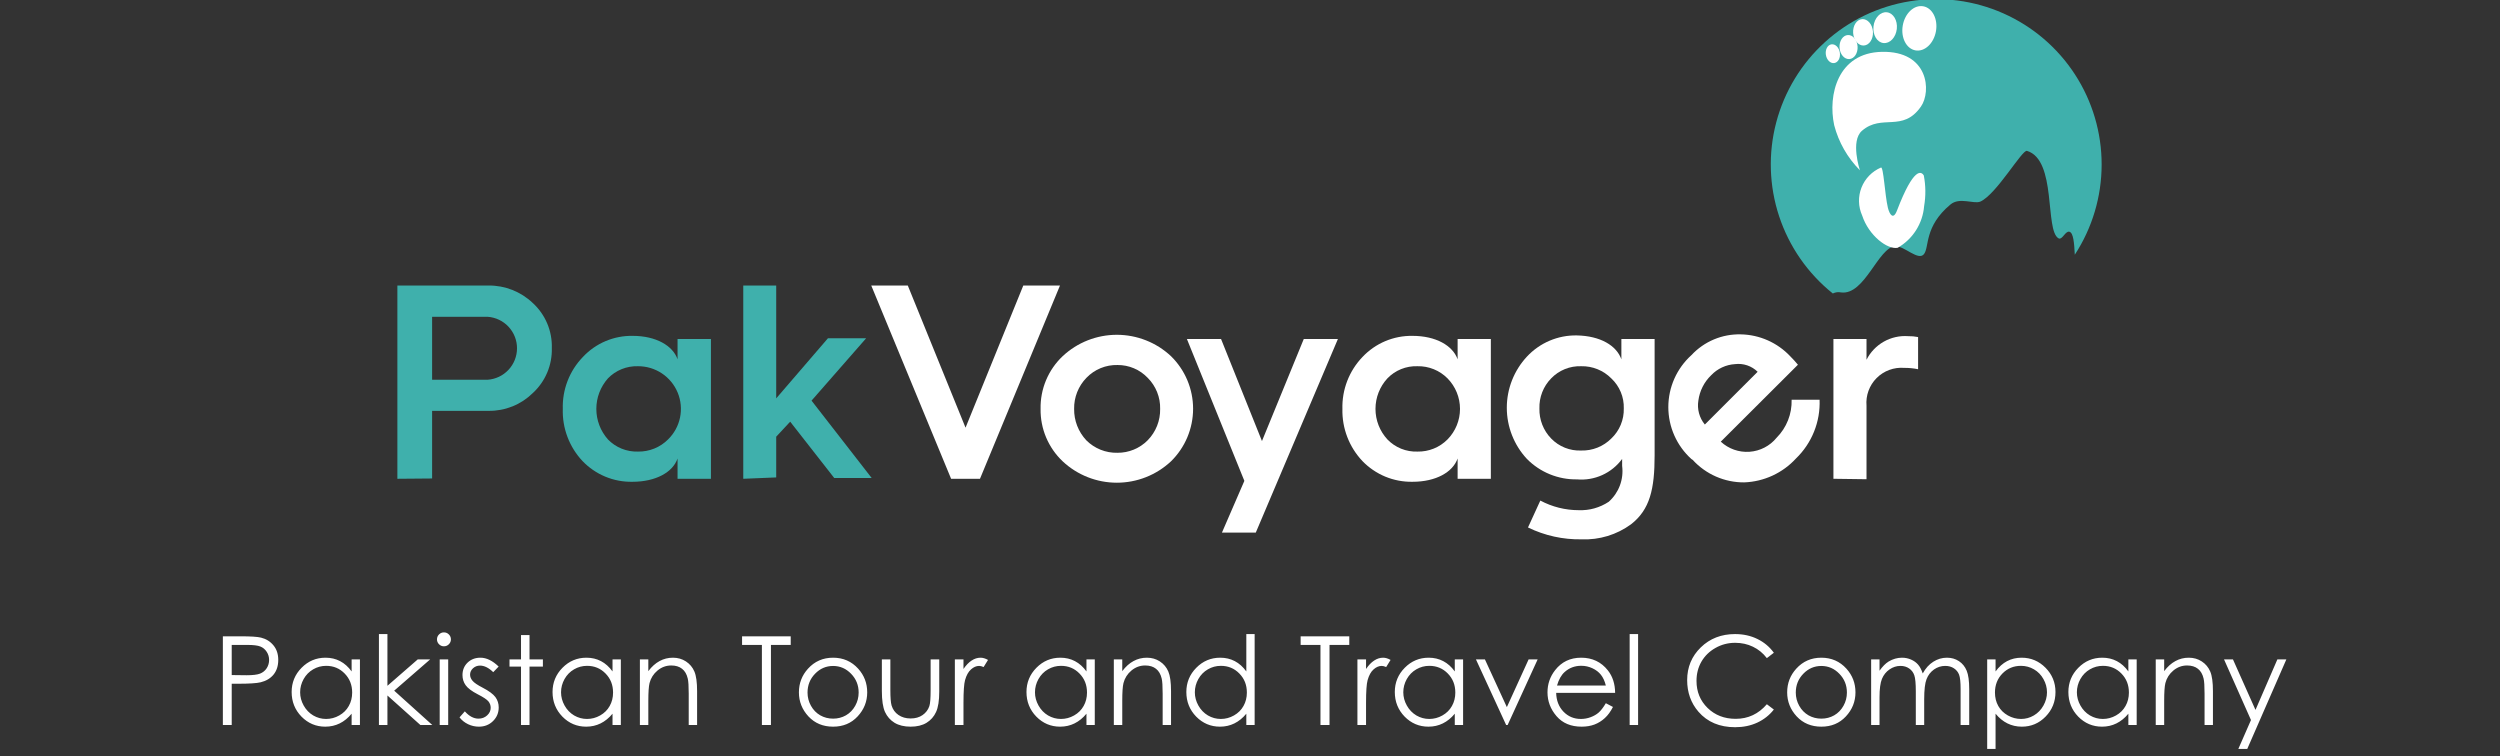
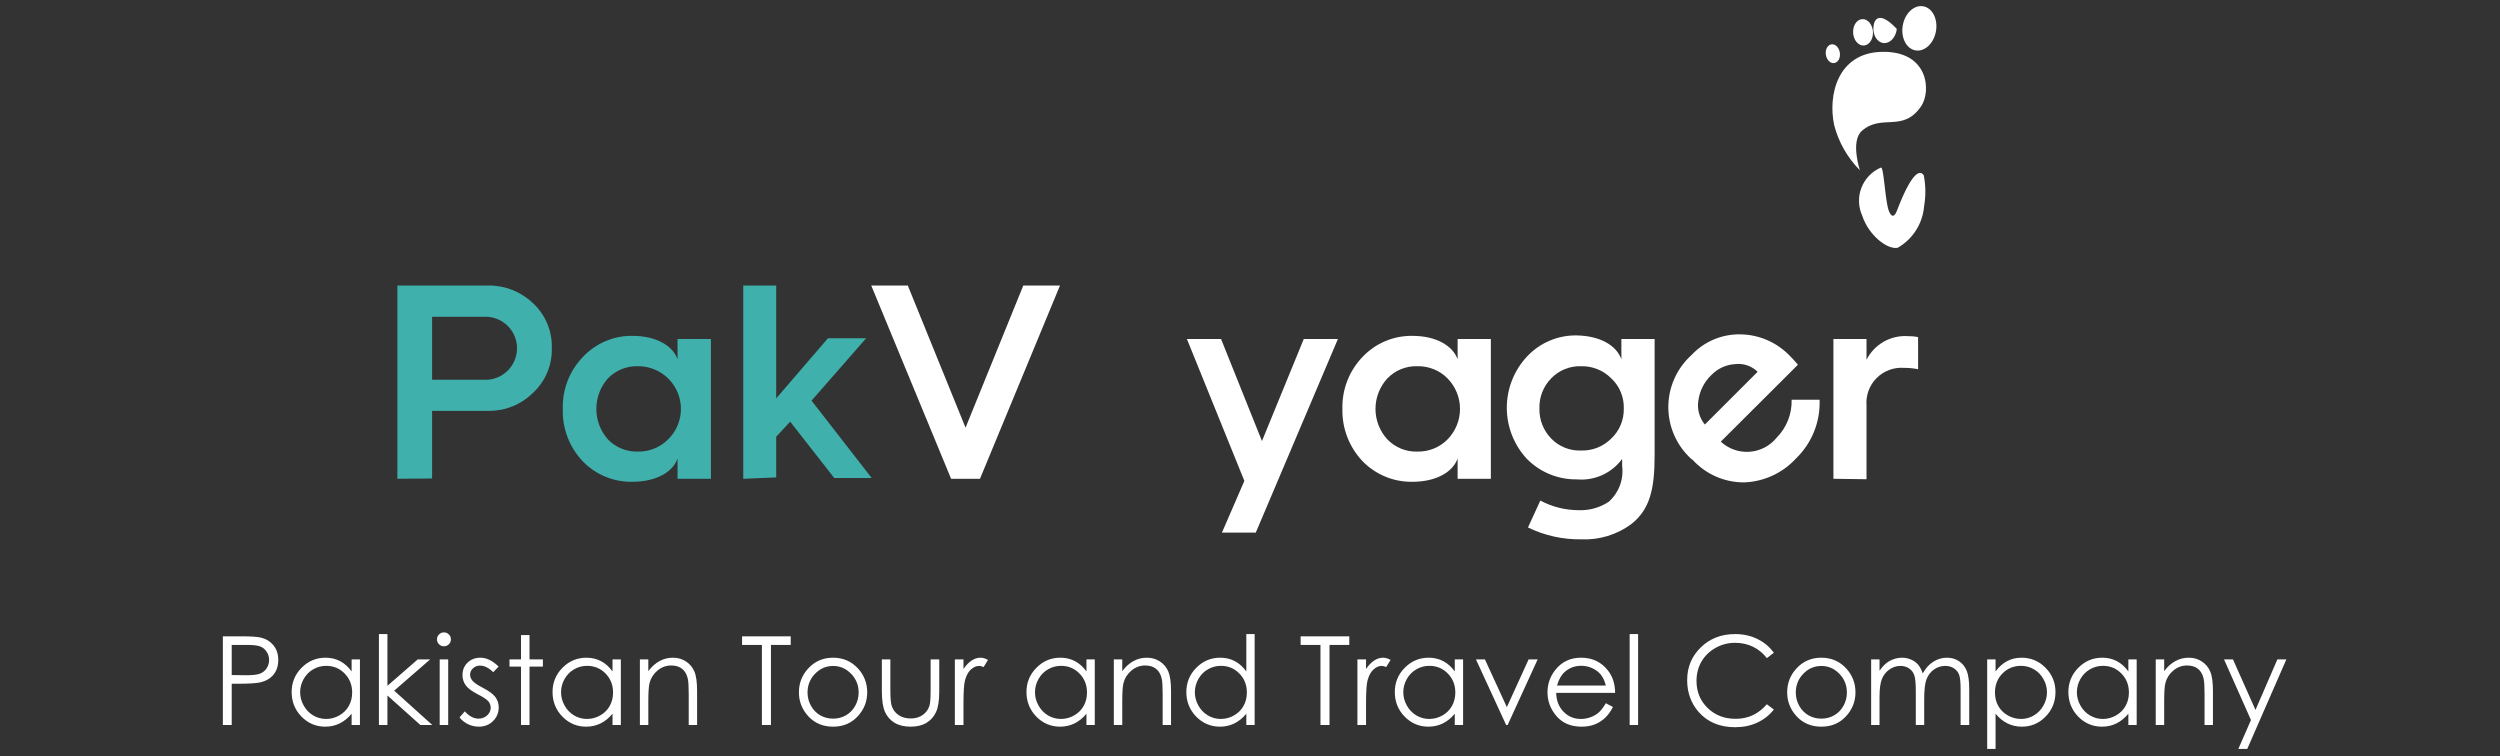
<svg xmlns="http://www.w3.org/2000/svg" width="324" height="98" viewBox="0 0 324 98" fill="none">
  <rect x="0" y="0" width="324" height="98" fill="#333333" stroke="none" />
  <g clip-path="url(#clip0_1306_74)">
    <path d="M51.5 62.05V37.004H63.311C65.443 36.983 67.498 37.793 69.041 39.263C69.85 40.002 70.49 40.906 70.917 41.915C71.344 42.923 71.549 44.011 71.516 45.106C71.547 46.2 71.342 47.288 70.915 48.296C70.488 49.304 69.849 50.209 69.041 50.949C68.29 51.687 67.401 52.27 66.425 52.664C65.448 53.058 64.403 53.256 63.35 53.247H56.002V62.011L51.5 62.05ZM56.002 49.215H63.194C64.228 49.144 65.197 48.683 65.904 47.925C66.612 47.168 67.005 46.171 67.005 45.135C67.005 44.099 66.612 43.102 65.904 42.344C65.197 41.587 64.228 41.126 63.194 41.055H56.002V49.215Z" fill="#3FB0AC" />
    <path d="M87.811 46.566V43.937H92.137V62.05H87.811V59.42C87.206 61.193 85.004 62.439 81.963 62.439C80.757 62.463 79.56 62.237 78.446 61.774C77.332 61.312 76.326 60.623 75.493 59.752C74.643 58.848 73.981 57.786 73.543 56.627C73.104 55.467 72.9 54.232 72.939 52.993C72.901 51.757 73.111 50.526 73.556 49.372C74.001 48.218 74.673 47.165 75.532 46.274C76.356 45.388 77.359 44.685 78.474 44.212C79.589 43.739 80.791 43.506 82.002 43.528C85.004 43.528 87.206 44.794 87.811 46.566ZM86.583 56.947C87.371 56.177 87.91 55.189 88.133 54.11C88.356 53.032 88.251 51.911 87.832 50.892C87.413 49.873 86.7 49.003 85.783 48.392C84.865 47.781 83.787 47.457 82.685 47.462C81.961 47.439 81.24 47.567 80.568 47.838C79.897 48.11 79.29 48.519 78.787 49.04C77.819 50.13 77.285 51.536 77.285 52.993C77.285 54.45 77.819 55.857 78.787 56.947C79.29 57.468 79.897 57.877 80.568 58.148C81.24 58.42 81.961 58.548 82.685 58.525C83.407 58.538 84.125 58.405 84.795 58.134C85.465 57.863 86.073 57.459 86.583 56.947Z" fill="#3FB0AC" />
    <path d="M96.327 62.05V37.004H100.596V51.63L107.3 43.84H112.251L105.176 51.922L112.972 61.952H108.119L102.408 54.649L100.596 56.596V61.874L96.327 62.05Z" fill="#3FB0AC" />
    <path d="M123.263 62.05L112.914 37.004H117.65L125.134 55.428L132.619 37.004H137.374L127.006 62.05H123.263Z" fill="white" />
-     <path d="M134.86 52.993C134.834 51.717 135.076 50.45 135.569 49.273C136.063 48.096 136.797 47.034 137.725 46.157C139.628 44.379 142.136 43.389 144.742 43.389C147.347 43.389 149.856 44.379 151.758 46.157C152.666 47.046 153.387 48.107 153.879 49.277C154.371 50.447 154.625 51.704 154.625 52.974C154.625 54.244 154.371 55.5 153.879 56.671C153.387 57.841 152.666 58.902 151.758 59.791C149.856 61.569 147.347 62.559 144.742 62.559C142.136 62.559 139.628 61.569 137.725 59.791C136.802 58.918 136.071 57.863 135.577 56.693C135.084 55.523 134.84 54.263 134.86 52.993ZM148.737 57.064C149.264 56.527 149.678 55.89 149.956 55.191C150.233 54.492 150.369 53.745 150.355 52.993C150.373 52.247 150.238 51.505 149.96 50.812C149.682 50.119 149.266 49.489 148.737 48.962C148.235 48.435 147.63 48.016 146.96 47.732C146.289 47.447 145.568 47.302 144.839 47.306C144.089 47.287 143.342 47.424 142.647 47.709C141.953 47.994 141.325 48.421 140.805 48.962C140.285 49.495 139.876 50.126 139.602 50.818C139.327 51.51 139.193 52.249 139.207 52.993C139.187 54.503 139.753 55.962 140.785 57.064C141.313 57.592 141.943 58.008 142.636 58.286C143.33 58.564 144.073 58.698 144.82 58.68C145.548 58.686 146.269 58.545 146.942 58.268C147.615 57.99 148.225 57.581 148.737 57.064Z" fill="white" />
    <path d="M161.269 62.322L153.824 43.937H158.249L163.55 57.161L168.968 43.937H173.392L162.751 69.022H158.365L161.269 62.322Z" fill="white" />
    <path d="M188.907 46.566V43.937H193.214V62.05H188.907V59.42C188.283 61.193 186.1 62.439 183.06 62.439C181.851 62.461 180.651 62.234 179.534 61.772C178.417 61.309 177.408 60.621 176.569 59.752C174.847 57.929 173.915 55.5 173.977 52.993C173.943 51.758 174.155 50.528 174.6 49.374C175.045 48.221 175.714 47.167 176.569 46.274C177.399 45.389 178.406 44.688 179.523 44.215C180.641 43.742 181.846 43.508 183.06 43.528C186.1 43.528 188.283 44.794 188.907 46.566ZM187.601 56.947C188.636 55.891 189.217 54.472 189.217 52.993C189.217 51.515 188.636 50.096 187.601 49.04C187.092 48.526 186.485 48.121 185.814 47.85C185.144 47.579 184.426 47.447 183.703 47.462C182.979 47.436 182.257 47.563 181.585 47.835C180.913 48.107 180.307 48.517 179.805 49.04C178.813 50.118 178.263 51.529 178.263 52.993C178.263 54.458 178.813 55.869 179.805 56.947C180.307 57.469 180.913 57.88 181.585 58.152C182.257 58.424 182.979 58.551 183.703 58.525C184.426 58.54 185.144 58.408 185.814 58.137C186.485 57.866 187.092 57.461 187.601 56.947Z" fill="white" />
    <path d="M210.131 46.566V43.937H214.438V59.031C214.438 63.374 213.834 66.042 211.378 67.951C209.529 69.304 207.276 69.99 204.986 69.898C202.577 69.943 200.192 69.416 198.028 68.36L199.626 64.874C201.155 65.69 202.862 66.118 204.596 66.12C205.978 66.176 207.342 65.794 208.494 65.029C209.14 64.453 209.636 63.728 209.939 62.917C210.241 62.106 210.34 61.233 210.229 60.375V59.479C209.563 60.385 208.676 61.104 207.652 61.568C206.628 62.032 205.502 62.225 204.381 62.128C203.177 62.148 201.98 61.923 200.865 61.468C199.749 61.013 198.737 60.336 197.891 59.479C196.214 57.677 195.282 55.308 195.282 52.847C195.282 50.387 196.214 48.018 197.891 46.216C198.714 45.332 199.713 44.63 200.825 44.157C201.936 43.684 203.135 43.45 204.342 43.47C207.422 43.528 209.507 44.794 210.131 46.566ZM208.825 56.83C209.353 56.331 209.77 55.726 210.049 55.054C210.327 54.383 210.462 53.661 210.443 52.935C210.465 52.208 210.333 51.485 210.054 50.813C209.775 50.142 209.356 49.537 208.825 49.04C208.317 48.526 207.709 48.121 207.039 47.85C206.369 47.579 205.65 47.447 204.927 47.462C204.203 47.436 203.481 47.563 202.809 47.835C202.138 48.107 201.531 48.517 201.029 49.04C200.526 49.553 200.133 50.163 199.871 50.833C199.61 51.502 199.487 52.217 199.509 52.935C199.49 53.653 199.615 54.367 199.876 55.036C200.137 55.705 200.529 56.315 201.029 56.83C201.532 57.35 202.139 57.758 202.811 58.026C203.483 58.295 204.204 58.418 204.927 58.388C205.649 58.407 206.367 58.279 207.037 58.011C207.707 57.743 208.316 57.341 208.825 56.83Z" fill="white" />
    <path d="M219.213 59.498C218.269 58.647 217.515 57.608 216.998 56.447C216.482 55.286 216.215 54.03 216.215 52.76C216.215 51.489 216.482 50.233 216.998 49.072C217.515 47.912 218.269 46.872 219.213 46.021C220.03 45.144 221.024 44.45 222.13 43.987C223.235 43.523 224.427 43.301 225.626 43.334C226.822 43.358 228.002 43.621 229.096 44.106C230.19 44.59 231.177 45.288 231.999 46.157C232.389 46.547 232.72 46.917 233.012 47.268L223.014 57.239C223.512 57.7 224.1 58.055 224.741 58.28C225.381 58.506 226.061 58.598 226.739 58.55C227.417 58.503 228.077 58.317 228.68 58.004C229.283 57.692 229.816 57.259 230.245 56.733C230.888 56.087 231.392 55.317 231.727 54.47C232.063 53.623 232.221 52.716 232.194 51.805H235.819C235.874 53.218 235.63 54.627 235.102 55.939C234.575 57.252 233.777 58.438 232.759 59.42C231.902 60.354 230.868 61.108 229.717 61.64C228.566 62.171 227.321 62.469 226.054 62.517C224.797 62.526 223.553 62.27 222.401 61.767C221.249 61.263 220.216 60.524 219.369 59.596L219.213 59.498ZM227.789 48.183C227.408 47.808 226.947 47.524 226.441 47.352C225.935 47.18 225.396 47.124 224.865 47.19C223.687 47.26 222.579 47.776 221.767 48.631C220.861 49.503 220.277 50.657 220.11 51.903C220.019 52.452 220.046 53.014 220.191 53.552C220.335 54.089 220.594 54.59 220.948 55.019L227.789 48.183Z" fill="white" />
    <path d="M237.612 62.05V43.937H241.9V46.625C242.398 45.64 243.176 44.824 244.136 44.279C245.097 43.735 246.198 43.487 247.299 43.567C247.731 43.56 248.162 43.599 248.585 43.684V47.852C247.995 47.731 247.394 47.672 246.792 47.677C246.135 47.623 245.473 47.714 244.854 47.942C244.235 48.17 243.673 48.53 243.208 48.997C242.742 49.464 242.384 50.027 242.158 50.647C241.932 51.266 241.844 51.928 241.9 52.584V62.108L237.612 62.05Z" fill="white" />
-     <path d="M238.606 37.9C241.685 38.289 243.401 32.057 245.642 31.901C246.85 31.901 248.624 33.849 249.345 32.934C250.066 32.018 249.345 29.369 252.775 26.506C253.984 25.494 255.816 26.506 256.673 26.117C258.778 25.143 262.072 19.359 262.696 19.554C266.594 20.722 264.976 29.876 266.789 30.889C267.276 31.142 267.666 29.895 268.192 30.032C268.718 30.168 268.816 31.512 268.894 33.011C271.161 29.536 272.369 25.478 272.373 21.33C272.376 17.182 271.174 13.122 268.913 9.643C266.652 6.164 263.428 3.416 259.634 1.733C255.84 0.049 251.638 -0.497 247.539 0.159C243.44 0.816 239.62 2.648 236.543 5.432C233.466 8.217 231.264 11.834 230.204 15.845C229.145 19.856 229.273 24.088 230.574 28.027C231.876 31.966 234.293 35.443 237.534 38.036C237.865 37.868 238.244 37.819 238.606 37.9Z" fill="#3FB0AC" />
-     <path d="M245.827 3.752C245.949 2.651 245.372 1.683 244.538 1.591C243.704 1.498 242.928 2.315 242.805 3.416C242.682 4.517 243.259 5.485 244.094 5.578C244.928 5.671 245.704 4.853 245.827 3.752Z" fill="white" />
+     <path d="M245.827 3.752C243.704 1.498 242.928 2.315 242.805 3.416C242.682 4.517 243.259 5.485 244.094 5.578C244.928 5.671 245.704 4.853 245.827 3.752Z" fill="white" />
    <path d="M241.559 5.9C242.268 5.855 242.794 5.052 242.733 4.108C242.673 3.163 242.049 2.434 241.34 2.479C240.631 2.524 240.106 3.327 240.166 4.271C240.226 5.216 240.85 5.945 241.559 5.9Z" fill="white" />
    <path d="M250.9 4.051C251.178 2.473 250.441 1.024 249.254 0.815C248.067 0.605 246.878 1.715 246.6 3.294C246.321 4.872 247.058 6.321 248.245 6.53C249.433 6.739 250.621 5.63 250.9 4.051Z" fill="white" />
-     <path d="M239.667 7.657C240.313 7.618 240.795 6.889 240.743 6.029C240.691 5.168 240.126 4.502 239.48 4.541C238.834 4.579 238.352 5.308 238.404 6.169C238.456 7.029 239.021 7.695 239.667 7.657Z" fill="white" />
    <path d="M237.722 8.173C238.222 8.097 238.545 7.493 238.443 6.823C238.341 6.153 237.853 5.671 237.353 5.747C236.853 5.823 236.53 6.428 236.632 7.098C236.734 7.768 237.222 8.249 237.722 8.173Z" fill="white" />
    <path d="M241.043 22.066C239.434 20.447 238.284 18.431 237.71 16.223C236.872 12.328 238.158 6.836 243.889 6.719C249.97 6.583 250.32 11.861 248.956 13.808C246.578 17.216 243.908 14.704 241.316 16.944C239.776 18.268 241.043 22.066 241.043 22.066Z" fill="white" />
    <path d="M249.365 26.721C249.275 27.831 248.915 28.902 248.317 29.842C247.72 30.782 246.902 31.562 245.935 32.115C244.609 32.369 242.193 30.538 241.335 27.928C241.081 27.361 240.942 26.749 240.927 26.128C240.912 25.507 241.021 24.889 241.248 24.311C241.475 23.732 241.815 23.205 242.248 22.759C242.681 22.314 243.199 21.959 243.771 21.715C244.103 21.56 244.278 25.279 244.668 26.916C244.882 27.792 245.369 28.571 245.857 27.266C248.04 21.579 249.014 22.202 249.326 22.748C249.578 24.059 249.591 25.405 249.365 26.721Z" fill="white" />
  </g>
  <path d="M28.883 82.465H31.172C32.484 82.465 33.37 82.522 33.828 82.636C34.484 82.798 35.021 83.131 35.438 83.636C35.854 84.136 36.062 84.767 36.062 85.527C36.062 86.293 35.859 86.926 35.453 87.426C35.047 87.92 34.487 88.254 33.773 88.426C33.253 88.551 32.279 88.613 30.852 88.613H30.031V93.957H28.883V82.465ZM30.031 83.582V87.488L31.977 87.511C32.763 87.511 33.339 87.441 33.703 87.301C34.068 87.155 34.354 86.923 34.562 86.605C34.771 86.282 34.875 85.923 34.875 85.527C34.875 85.142 34.771 84.79 34.562 84.472C34.354 84.15 34.078 83.92 33.734 83.785C33.396 83.65 32.839 83.582 32.062 83.582H30.031ZM46.648 85.457V93.957H45.57V92.496C45.112 93.053 44.596 93.472 44.023 93.754C43.456 94.035 42.833 94.176 42.156 94.176C40.953 94.176 39.925 93.741 39.07 92.871C38.221 91.996 37.797 90.933 37.797 89.683C37.797 88.459 38.227 87.413 39.086 86.543C39.945 85.673 40.979 85.238 42.188 85.238C42.885 85.238 43.516 85.386 44.078 85.683C44.646 85.98 45.143 86.426 45.57 87.019V85.457H46.648ZM42.273 86.293C41.664 86.293 41.102 86.444 40.586 86.746C40.07 87.043 39.659 87.462 39.352 88.004C39.05 88.545 38.898 89.118 38.898 89.722C38.898 90.321 39.052 90.894 39.359 91.441C39.667 91.988 40.078 92.415 40.594 92.722C41.115 93.025 41.672 93.176 42.266 93.176C42.865 93.176 43.432 93.025 43.969 92.722C44.505 92.42 44.917 92.011 45.203 91.496C45.495 90.98 45.641 90.4 45.641 89.754C45.641 88.769 45.315 87.946 44.664 87.285C44.018 86.624 43.221 86.293 42.273 86.293ZM49.109 82.176H50.211V88.879L54.141 85.457H55.75L51.086 89.511L56.023 93.957H54.477L50.211 90.136V93.957H49.109V82.176ZM57.531 81.957C57.781 81.957 57.995 82.045 58.172 82.222C58.349 82.4 58.438 82.613 58.438 82.863C58.438 83.108 58.349 83.319 58.172 83.496C57.995 83.673 57.781 83.761 57.531 83.761C57.286 83.761 57.075 83.673 56.898 83.496C56.721 83.319 56.633 83.108 56.633 82.863C56.633 82.613 56.721 82.4 56.898 82.222C57.075 82.045 57.286 81.957 57.531 81.957ZM56.984 85.457H58.086V93.957H56.984V85.457ZM64.625 86.386L63.922 87.113C63.339 86.545 62.768 86.261 62.211 86.261C61.857 86.261 61.552 86.379 61.297 86.613C61.047 86.847 60.922 87.121 60.922 87.433C60.922 87.709 61.026 87.972 61.234 88.222C61.443 88.478 61.88 88.777 62.547 89.121C63.359 89.543 63.911 89.949 64.203 90.34C64.49 90.736 64.633 91.181 64.633 91.676C64.633 92.374 64.388 92.965 63.898 93.449C63.409 93.933 62.797 94.176 62.062 94.176C61.573 94.176 61.104 94.069 60.656 93.855C60.214 93.642 59.846 93.347 59.555 92.972L60.242 92.191C60.8 92.821 61.391 93.136 62.016 93.136C62.453 93.136 62.825 92.996 63.133 92.715C63.44 92.433 63.594 92.103 63.594 91.722C63.594 91.41 63.492 91.131 63.289 90.886C63.086 90.647 62.628 90.345 61.914 89.98C61.148 89.584 60.628 89.194 60.352 88.808C60.075 88.423 59.938 87.983 59.938 87.488C59.938 86.842 60.156 86.306 60.594 85.879C61.036 85.452 61.594 85.238 62.266 85.238C63.047 85.238 63.833 85.621 64.625 86.386ZM67.523 82.301H68.625V85.457H70.359V86.394H68.625V93.957H67.523V86.394H66.031V85.457H67.523V82.301ZM80.461 85.457V93.957H79.383V92.496C78.924 93.053 78.409 93.472 77.836 93.754C77.268 94.035 76.646 94.176 75.969 94.176C74.766 94.176 73.737 93.741 72.883 92.871C72.034 91.996 71.609 90.933 71.609 89.683C71.609 88.459 72.039 87.413 72.898 86.543C73.758 85.673 74.792 85.238 76 85.238C76.698 85.238 77.328 85.386 77.891 85.683C78.458 85.98 78.956 86.426 79.383 87.019V85.457H80.461ZM76.086 86.293C75.477 86.293 74.914 86.444 74.398 86.746C73.883 87.043 73.471 87.462 73.164 88.004C72.862 88.545 72.711 89.118 72.711 89.722C72.711 90.321 72.865 90.894 73.172 91.441C73.479 91.988 73.891 92.415 74.406 92.722C74.927 93.025 75.484 93.176 76.078 93.176C76.677 93.176 77.245 93.025 77.781 92.722C78.318 92.42 78.729 92.011 79.016 91.496C79.307 90.98 79.453 90.4 79.453 89.754C79.453 88.769 79.128 87.946 78.477 87.285C77.831 86.624 77.034 86.293 76.086 86.293ZM82.93 85.457H84.023V86.98C84.461 86.397 84.945 85.962 85.477 85.676C86.008 85.384 86.586 85.238 87.211 85.238C87.846 85.238 88.409 85.4 88.898 85.722C89.393 86.045 89.758 86.48 89.992 87.027C90.227 87.574 90.344 88.426 90.344 89.582V93.957H89.258V89.902C89.258 88.923 89.216 88.269 89.133 87.941C89.003 87.379 88.758 86.957 88.398 86.676C88.039 86.389 87.57 86.246 86.992 86.246C86.331 86.246 85.737 86.465 85.211 86.902C84.69 87.34 84.346 87.881 84.18 88.527C84.076 88.949 84.023 89.72 84.023 90.84V93.957H82.93V85.457ZM96.172 83.582V82.465H102.477V83.582H99.914V93.957H98.742V83.582H96.172ZM107.969 85.238C109.276 85.238 110.359 85.712 111.219 86.66C112 87.525 112.391 88.548 112.391 89.73C112.391 90.918 111.977 91.957 111.148 92.847C110.326 93.733 109.266 94.176 107.969 94.176C106.667 94.176 105.602 93.733 104.773 92.847C103.951 91.957 103.539 90.918 103.539 89.73C103.539 88.553 103.93 87.532 104.711 86.668C105.57 85.715 106.656 85.238 107.969 85.238ZM107.969 86.308C107.062 86.308 106.284 86.644 105.633 87.316C104.982 87.988 104.656 88.801 104.656 89.754C104.656 90.368 104.805 90.941 105.102 91.472C105.398 92.004 105.799 92.415 106.305 92.707C106.81 92.993 107.365 93.136 107.969 93.136C108.573 93.136 109.128 92.993 109.633 92.707C110.138 92.415 110.539 92.004 110.836 91.472C111.133 90.941 111.281 90.368 111.281 89.754C111.281 88.801 110.953 87.988 110.297 87.316C109.646 86.644 108.87 86.308 107.969 86.308ZM114.289 85.457H115.391V89.426C115.391 90.394 115.443 91.061 115.547 91.426C115.703 91.946 116 92.358 116.438 92.66C116.88 92.962 117.406 93.113 118.016 93.113C118.625 93.113 119.141 92.967 119.562 92.676C119.99 92.379 120.284 91.991 120.445 91.511C120.555 91.183 120.609 90.488 120.609 89.426V85.457H121.727V89.629C121.727 90.801 121.589 91.683 121.312 92.277C121.042 92.871 120.63 93.337 120.078 93.676C119.531 94.009 118.844 94.176 118.016 94.176C117.188 94.176 116.495 94.009 115.938 93.676C115.385 93.337 114.971 92.868 114.695 92.269C114.424 91.665 114.289 90.759 114.289 89.551V85.457ZM123.75 85.457H124.867V86.699C125.201 86.209 125.552 85.845 125.922 85.605C126.292 85.361 126.677 85.238 127.078 85.238C127.38 85.238 127.703 85.334 128.047 85.527L127.477 86.449C127.247 86.35 127.055 86.301 126.898 86.301C126.534 86.301 126.182 86.452 125.844 86.754C125.505 87.051 125.247 87.514 125.07 88.144C124.935 88.629 124.867 89.608 124.867 91.082V93.957H123.75V85.457ZM141.883 85.457V93.957H140.805V92.496C140.346 93.053 139.831 93.472 139.258 93.754C138.69 94.035 138.068 94.176 137.391 94.176C136.188 94.176 135.159 93.741 134.305 92.871C133.456 91.996 133.031 90.933 133.031 89.683C133.031 88.459 133.461 87.413 134.32 86.543C135.18 85.673 136.214 85.238 137.422 85.238C138.12 85.238 138.75 85.386 139.312 85.683C139.88 85.98 140.378 86.426 140.805 87.019V85.457H141.883ZM137.508 86.293C136.898 86.293 136.336 86.444 135.82 86.746C135.305 87.043 134.893 87.462 134.586 88.004C134.284 88.545 134.133 89.118 134.133 89.722C134.133 90.321 134.286 90.894 134.594 91.441C134.901 91.988 135.312 92.415 135.828 92.722C136.349 93.025 136.906 93.176 137.5 93.176C138.099 93.176 138.667 93.025 139.203 92.722C139.74 92.42 140.151 92.011 140.438 91.496C140.729 90.98 140.875 90.4 140.875 89.754C140.875 88.769 140.549 87.946 139.898 87.285C139.253 86.624 138.456 86.293 137.508 86.293ZM144.352 85.457H145.445V86.98C145.883 86.397 146.367 85.962 146.898 85.676C147.43 85.384 148.008 85.238 148.633 85.238C149.268 85.238 149.831 85.4 150.32 85.722C150.815 86.045 151.18 86.48 151.414 87.027C151.648 87.574 151.766 88.426 151.766 89.582V93.957H150.68V89.902C150.68 88.923 150.638 88.269 150.555 87.941C150.424 87.379 150.18 86.957 149.82 86.676C149.461 86.389 148.992 86.246 148.414 86.246C147.753 86.246 147.159 86.465 146.633 86.902C146.112 87.34 145.768 87.881 145.602 88.527C145.497 88.949 145.445 89.72 145.445 90.84V93.957H144.352V85.457ZM162.602 82.176V93.957H161.523V92.496C161.065 93.053 160.549 93.472 159.977 93.754C159.409 94.035 158.786 94.176 158.109 94.176C156.906 94.176 155.878 93.741 155.023 92.871C154.174 91.996 153.75 90.933 153.75 89.683C153.75 88.459 154.18 87.413 155.039 86.543C155.898 85.673 156.932 85.238 158.141 85.238C158.839 85.238 159.469 85.386 160.031 85.683C160.599 85.98 161.096 86.426 161.523 87.019V82.176H162.602ZM158.227 86.293C157.617 86.293 157.055 86.444 156.539 86.746C156.023 87.043 155.612 87.462 155.305 88.004C155.003 88.545 154.852 89.118 154.852 89.722C154.852 90.321 155.005 90.894 155.312 91.441C155.62 91.988 156.031 92.415 156.547 92.722C157.068 93.025 157.625 93.176 158.219 93.176C158.818 93.176 159.385 93.025 159.922 92.722C160.458 92.42 160.87 92.011 161.156 91.496C161.448 90.98 161.594 90.4 161.594 89.754C161.594 88.769 161.268 87.946 160.617 87.285C159.971 86.624 159.174 86.293 158.227 86.293ZM168.562 83.582V82.465H174.867V83.582H172.305V93.957H171.133V83.582H168.562ZM175.922 85.457H177.039V86.699C177.372 86.209 177.724 85.845 178.094 85.605C178.464 85.361 178.849 85.238 179.25 85.238C179.552 85.238 179.875 85.334 180.219 85.527L179.648 86.449C179.419 86.35 179.227 86.301 179.07 86.301C178.706 86.301 178.354 86.452 178.016 86.754C177.677 87.051 177.419 87.514 177.242 88.144C177.107 88.629 177.039 89.608 177.039 91.082V93.957H175.922V85.457ZM189.617 85.457V93.957H188.539V92.496C188.081 93.053 187.565 93.472 186.992 93.754C186.424 94.035 185.802 94.176 185.125 94.176C183.922 94.176 182.893 93.741 182.039 92.871C181.19 91.996 180.766 90.933 180.766 89.683C180.766 88.459 181.195 87.413 182.055 86.543C182.914 85.673 183.948 85.238 185.156 85.238C185.854 85.238 186.484 85.386 187.047 85.683C187.615 85.98 188.112 86.426 188.539 87.019V85.457H189.617ZM185.242 86.293C184.633 86.293 184.07 86.444 183.555 86.746C183.039 87.043 182.628 87.462 182.32 88.004C182.018 88.545 181.867 89.118 181.867 89.722C181.867 90.321 182.021 90.894 182.328 91.441C182.635 91.988 183.047 92.415 183.562 92.722C184.083 93.025 184.641 93.176 185.234 93.176C185.833 93.176 186.401 93.025 186.938 92.722C187.474 92.42 187.885 92.011 188.172 91.496C188.464 90.98 188.609 90.4 188.609 89.754C188.609 88.769 188.284 87.946 187.633 87.285C186.987 86.624 186.19 86.293 185.242 86.293ZM191.281 85.457H192.445L195.289 91.644L198.109 85.457H199.281L195.391 93.957H195.195L191.281 85.457ZM208.117 91.136L209.039 91.621C208.737 92.215 208.388 92.694 207.992 93.058C207.596 93.423 207.151 93.702 206.656 93.894C206.161 94.082 205.602 94.176 204.977 94.176C203.591 94.176 202.508 93.722 201.727 92.816C200.945 91.905 200.555 90.876 200.555 89.73C200.555 88.652 200.885 87.691 201.547 86.847C202.385 85.775 203.508 85.238 204.914 85.238C206.362 85.238 207.518 85.788 208.383 86.886C208.997 87.663 209.31 88.631 209.32 89.793H201.68C201.701 90.782 202.016 91.595 202.625 92.23C203.234 92.861 203.987 93.176 204.883 93.176C205.315 93.176 205.734 93.1 206.141 92.949C206.552 92.798 206.901 92.597 207.188 92.347C207.474 92.097 207.784 91.694 208.117 91.136ZM208.117 88.847C207.971 88.264 207.758 87.798 207.477 87.449C207.201 87.1 206.833 86.819 206.375 86.605C205.917 86.392 205.435 86.285 204.93 86.285C204.096 86.285 203.38 86.553 202.781 87.09C202.344 87.48 202.013 88.066 201.789 88.847H208.117ZM211.203 82.176H212.297V93.957H211.203V82.176ZM229.891 84.597L228.984 85.293C228.484 84.642 227.883 84.15 227.18 83.816C226.482 83.478 225.714 83.308 224.875 83.308C223.958 83.308 223.109 83.53 222.328 83.972C221.547 84.41 220.94 85.001 220.508 85.746C220.081 86.486 219.867 87.319 219.867 88.246C219.867 89.647 220.346 90.816 221.305 91.754C222.268 92.691 223.482 93.16 224.945 93.16C226.555 93.16 227.901 92.53 228.984 91.269L229.891 91.957C229.318 92.686 228.602 93.251 227.742 93.652C226.888 94.048 225.932 94.246 224.875 94.246C222.865 94.246 221.279 93.577 220.117 92.238C219.143 91.108 218.656 89.743 218.656 88.144C218.656 86.462 219.245 85.048 220.422 83.902C221.604 82.751 223.083 82.176 224.859 82.176C225.932 82.176 226.901 82.389 227.766 82.816C228.63 83.238 229.339 83.832 229.891 84.597ZM236.047 85.238C237.354 85.238 238.438 85.712 239.297 86.66C240.078 87.525 240.469 88.548 240.469 89.73C240.469 90.918 240.055 91.957 239.227 92.847C238.404 93.733 237.344 94.176 236.047 94.176C234.745 94.176 233.68 93.733 232.852 92.847C232.029 91.957 231.617 90.918 231.617 89.73C231.617 88.553 232.008 87.532 232.789 86.668C233.648 85.715 234.734 85.238 236.047 85.238ZM236.047 86.308C235.141 86.308 234.362 86.644 233.711 87.316C233.06 87.988 232.734 88.801 232.734 89.754C232.734 90.368 232.883 90.941 233.18 91.472C233.477 92.004 233.878 92.415 234.383 92.707C234.888 92.993 235.443 93.136 236.047 93.136C236.651 93.136 237.206 92.993 237.711 92.707C238.216 92.415 238.617 92.004 238.914 91.472C239.211 90.941 239.359 90.368 239.359 89.754C239.359 88.801 239.031 87.988 238.375 87.316C237.724 86.644 236.948 86.308 236.047 86.308ZM242.5 85.457H243.586V86.926C243.966 86.384 244.357 85.988 244.758 85.738C245.31 85.405 245.891 85.238 246.5 85.238C246.911 85.238 247.302 85.319 247.672 85.48C248.042 85.642 248.344 85.858 248.578 86.129C248.812 86.394 249.016 86.777 249.188 87.277C249.552 86.611 250.008 86.105 250.555 85.761C251.102 85.413 251.69 85.238 252.32 85.238C252.909 85.238 253.427 85.386 253.875 85.683C254.328 85.98 254.664 86.394 254.883 86.926C255.102 87.457 255.211 88.254 255.211 89.316V93.957H254.094V89.316C254.094 88.405 254.029 87.78 253.898 87.441C253.768 87.097 253.544 86.821 253.227 86.613C252.914 86.405 252.539 86.301 252.102 86.301C251.57 86.301 251.083 86.457 250.641 86.769C250.203 87.082 249.883 87.499 249.68 88.019C249.477 88.54 249.375 89.41 249.375 90.629V93.957H248.289V89.605C248.289 88.579 248.224 87.884 248.094 87.519C247.969 87.15 247.747 86.855 247.43 86.636C247.112 86.413 246.734 86.301 246.297 86.301C245.792 86.301 245.318 86.454 244.875 86.761C244.438 87.064 244.112 87.472 243.898 87.988C243.69 88.504 243.586 89.293 243.586 90.355V93.957H242.5V85.457ZM257.539 85.457H258.625V87.019C259.057 86.426 259.555 85.98 260.117 85.683C260.68 85.386 261.307 85.238 262 85.238C263.208 85.238 264.242 85.673 265.102 86.543C265.961 87.413 266.391 88.459 266.391 89.683C266.391 90.933 265.964 91.996 265.109 92.871C264.26 93.741 263.234 94.176 262.031 94.176C261.354 94.176 260.732 94.035 260.164 93.754C259.596 93.472 259.083 93.053 258.625 92.496V97.066H257.539V85.457ZM261.914 86.293C260.966 86.293 260.167 86.624 259.516 87.285C258.87 87.946 258.547 88.769 258.547 89.754C258.547 90.4 258.69 90.98 258.977 91.496C259.268 92.011 259.682 92.42 260.219 92.722C260.76 93.025 261.331 93.176 261.93 93.176C262.518 93.176 263.07 93.025 263.586 92.722C264.107 92.415 264.521 91.988 264.828 91.441C265.135 90.894 265.289 90.321 265.289 89.722C265.289 89.118 265.135 88.545 264.828 88.004C264.526 87.462 264.117 87.043 263.602 86.746C263.086 86.444 262.523 86.293 261.914 86.293ZM276.914 85.457V93.957H275.836V92.496C275.378 93.053 274.862 93.472 274.289 93.754C273.721 94.035 273.099 94.176 272.422 94.176C271.219 94.176 270.19 93.741 269.336 92.871C268.487 91.996 268.062 90.933 268.062 89.683C268.062 88.459 268.492 87.413 269.352 86.543C270.211 85.673 271.245 85.238 272.453 85.238C273.151 85.238 273.781 85.386 274.344 85.683C274.911 85.98 275.409 86.426 275.836 87.019V85.457H276.914ZM272.539 86.293C271.93 86.293 271.367 86.444 270.852 86.746C270.336 87.043 269.924 87.462 269.617 88.004C269.315 88.545 269.164 89.118 269.164 89.722C269.164 90.321 269.318 90.894 269.625 91.441C269.932 91.988 270.344 92.415 270.859 92.722C271.38 93.025 271.938 93.176 272.531 93.176C273.13 93.176 273.698 93.025 274.234 92.722C274.771 92.42 275.182 92.011 275.469 91.496C275.76 90.98 275.906 90.4 275.906 89.754C275.906 88.769 275.581 87.946 274.93 87.285C274.284 86.624 273.487 86.293 272.539 86.293ZM279.383 85.457H280.477V86.98C280.914 86.397 281.398 85.962 281.93 85.676C282.461 85.384 283.039 85.238 283.664 85.238C284.299 85.238 284.862 85.4 285.352 85.722C285.846 86.045 286.211 86.48 286.445 87.027C286.68 87.574 286.797 88.426 286.797 89.582V93.957H285.711V89.902C285.711 88.923 285.669 88.269 285.586 87.941C285.456 87.379 285.211 86.957 284.852 86.676C284.492 86.389 284.023 86.246 283.445 86.246C282.784 86.246 282.19 86.465 281.664 86.902C281.143 87.34 280.799 87.881 280.633 88.527C280.529 88.949 280.477 89.72 280.477 90.84V93.957H279.383V85.457ZM288.234 85.457H289.391L292.312 92.004L295.148 85.457H296.312L291.242 97.066H290.086L291.727 93.316L288.234 85.457Z" fill="white" />
  <defs>
    <clipPath id="clip0_1306_74">
      <rect width="221" height="69.957" fill="white" transform="translate(51.5)" />
    </clipPath>
  </defs>
</svg>